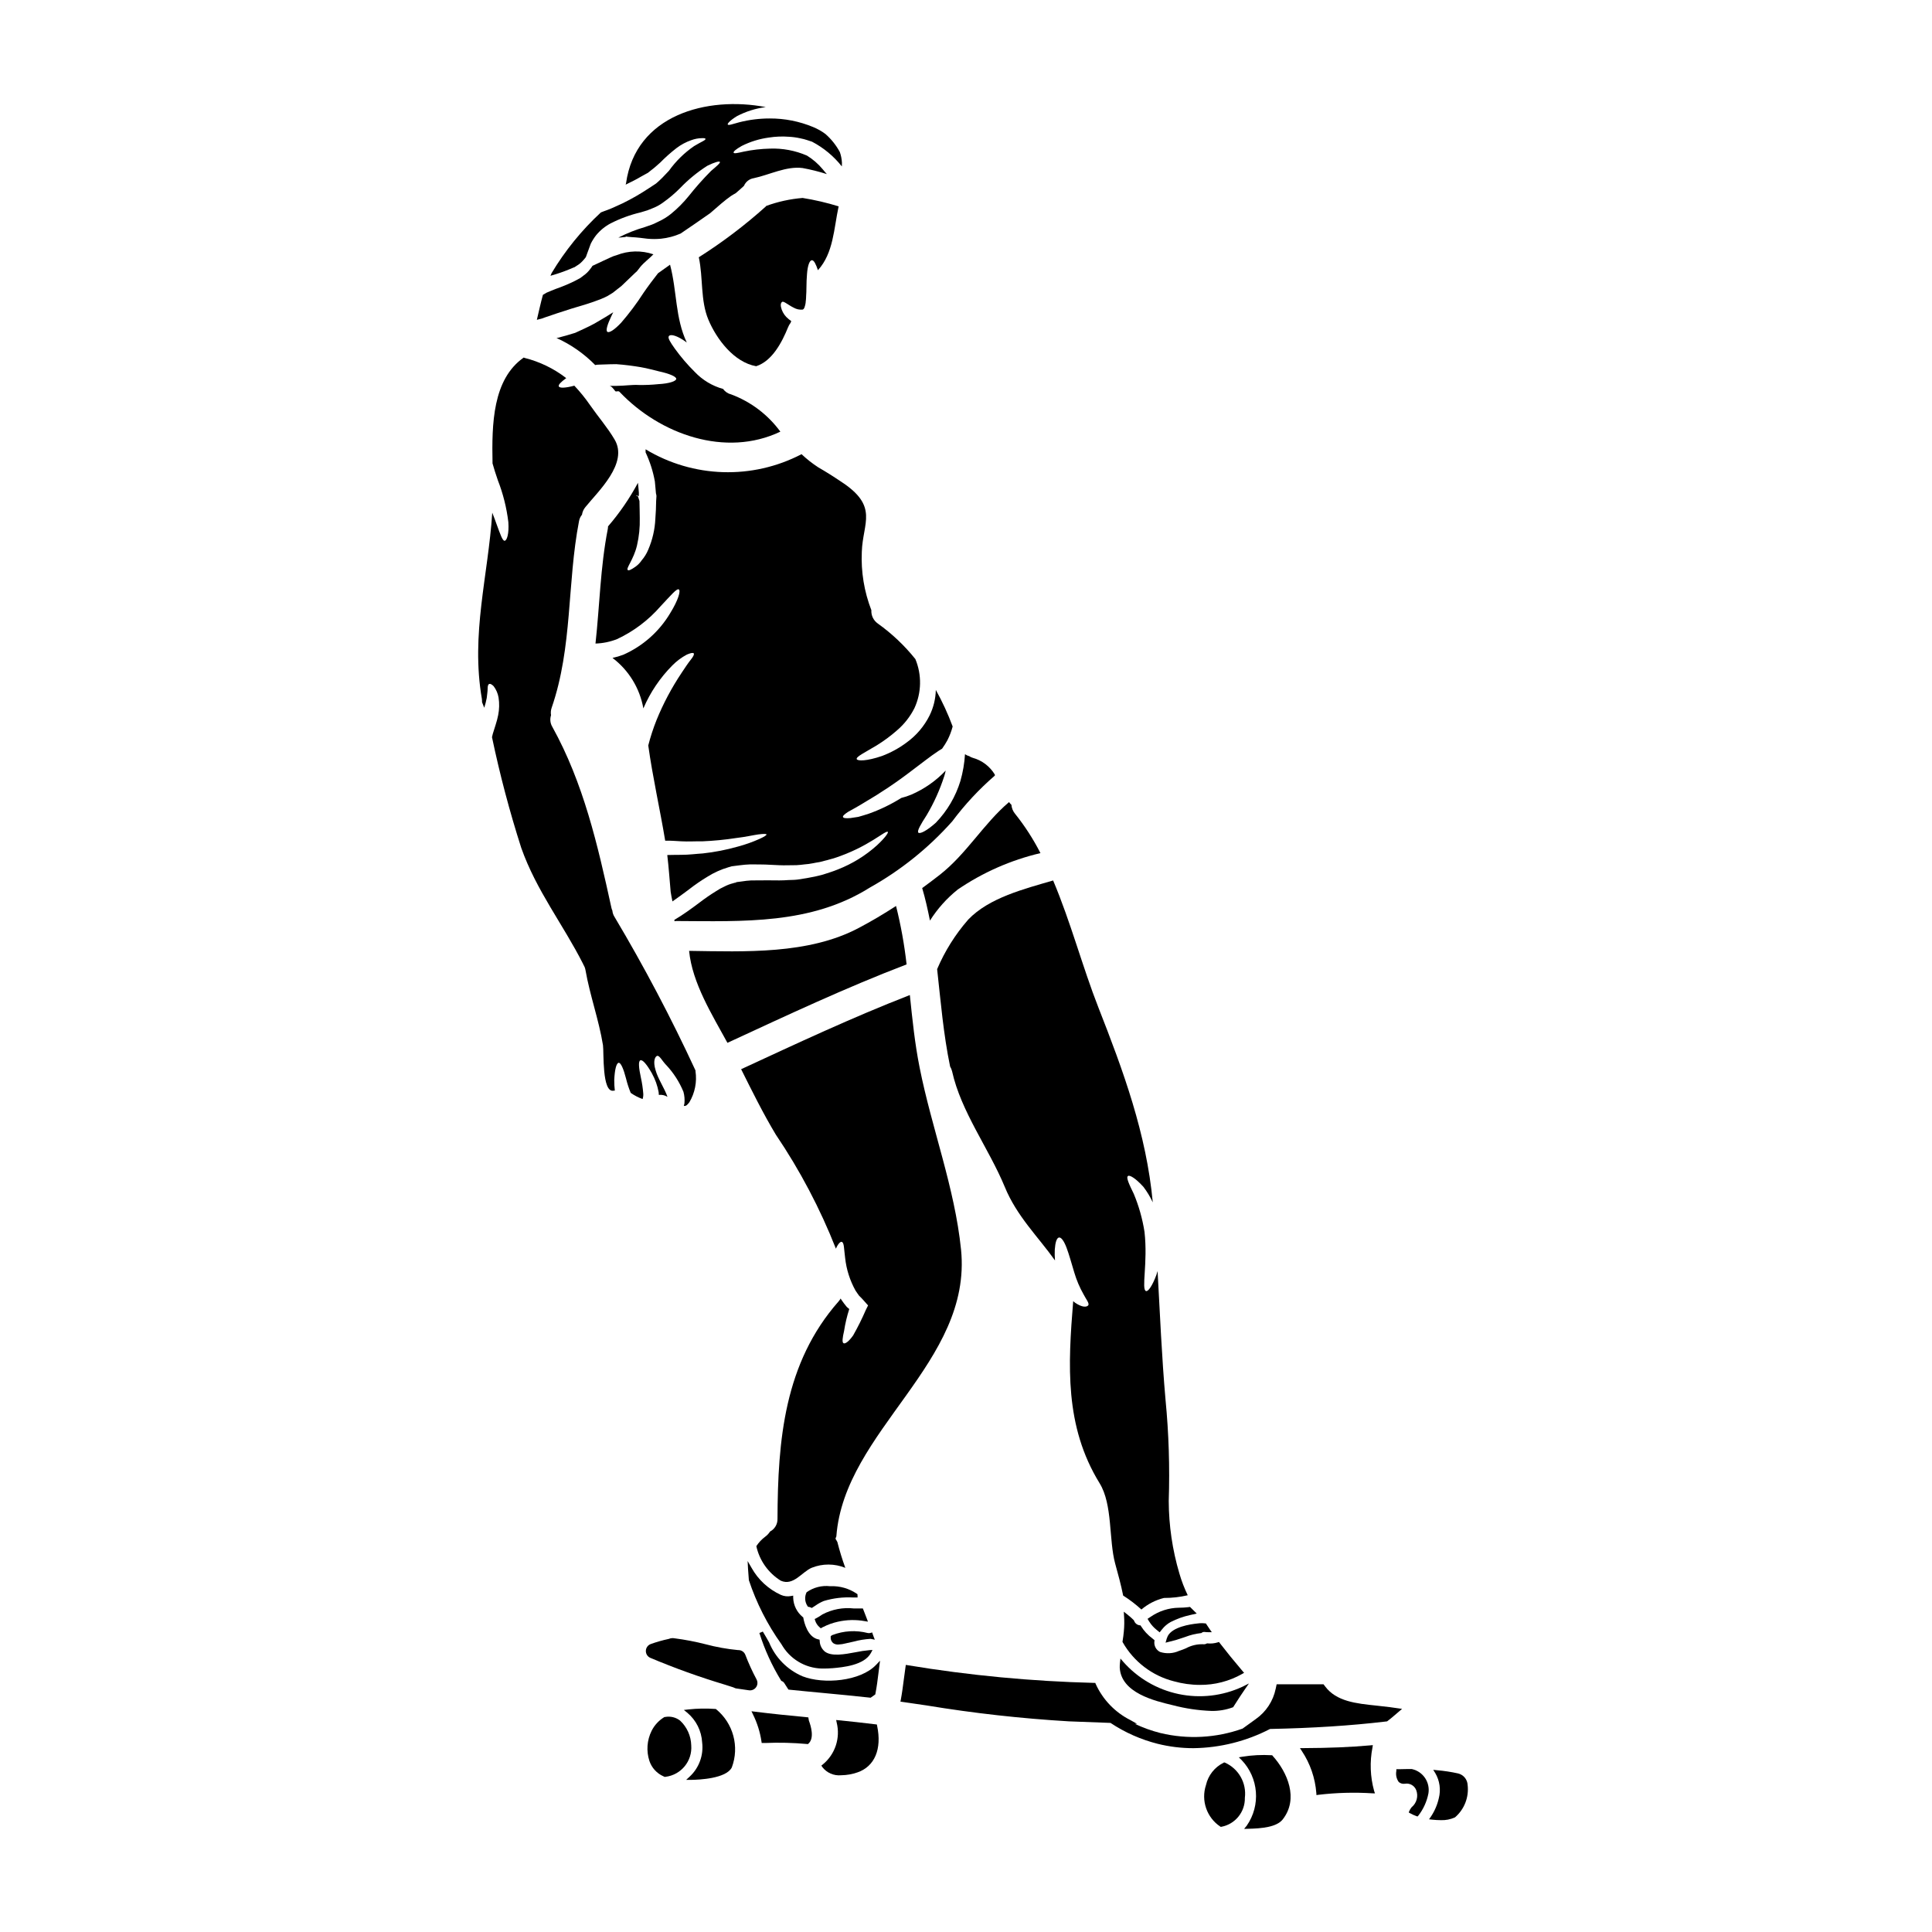
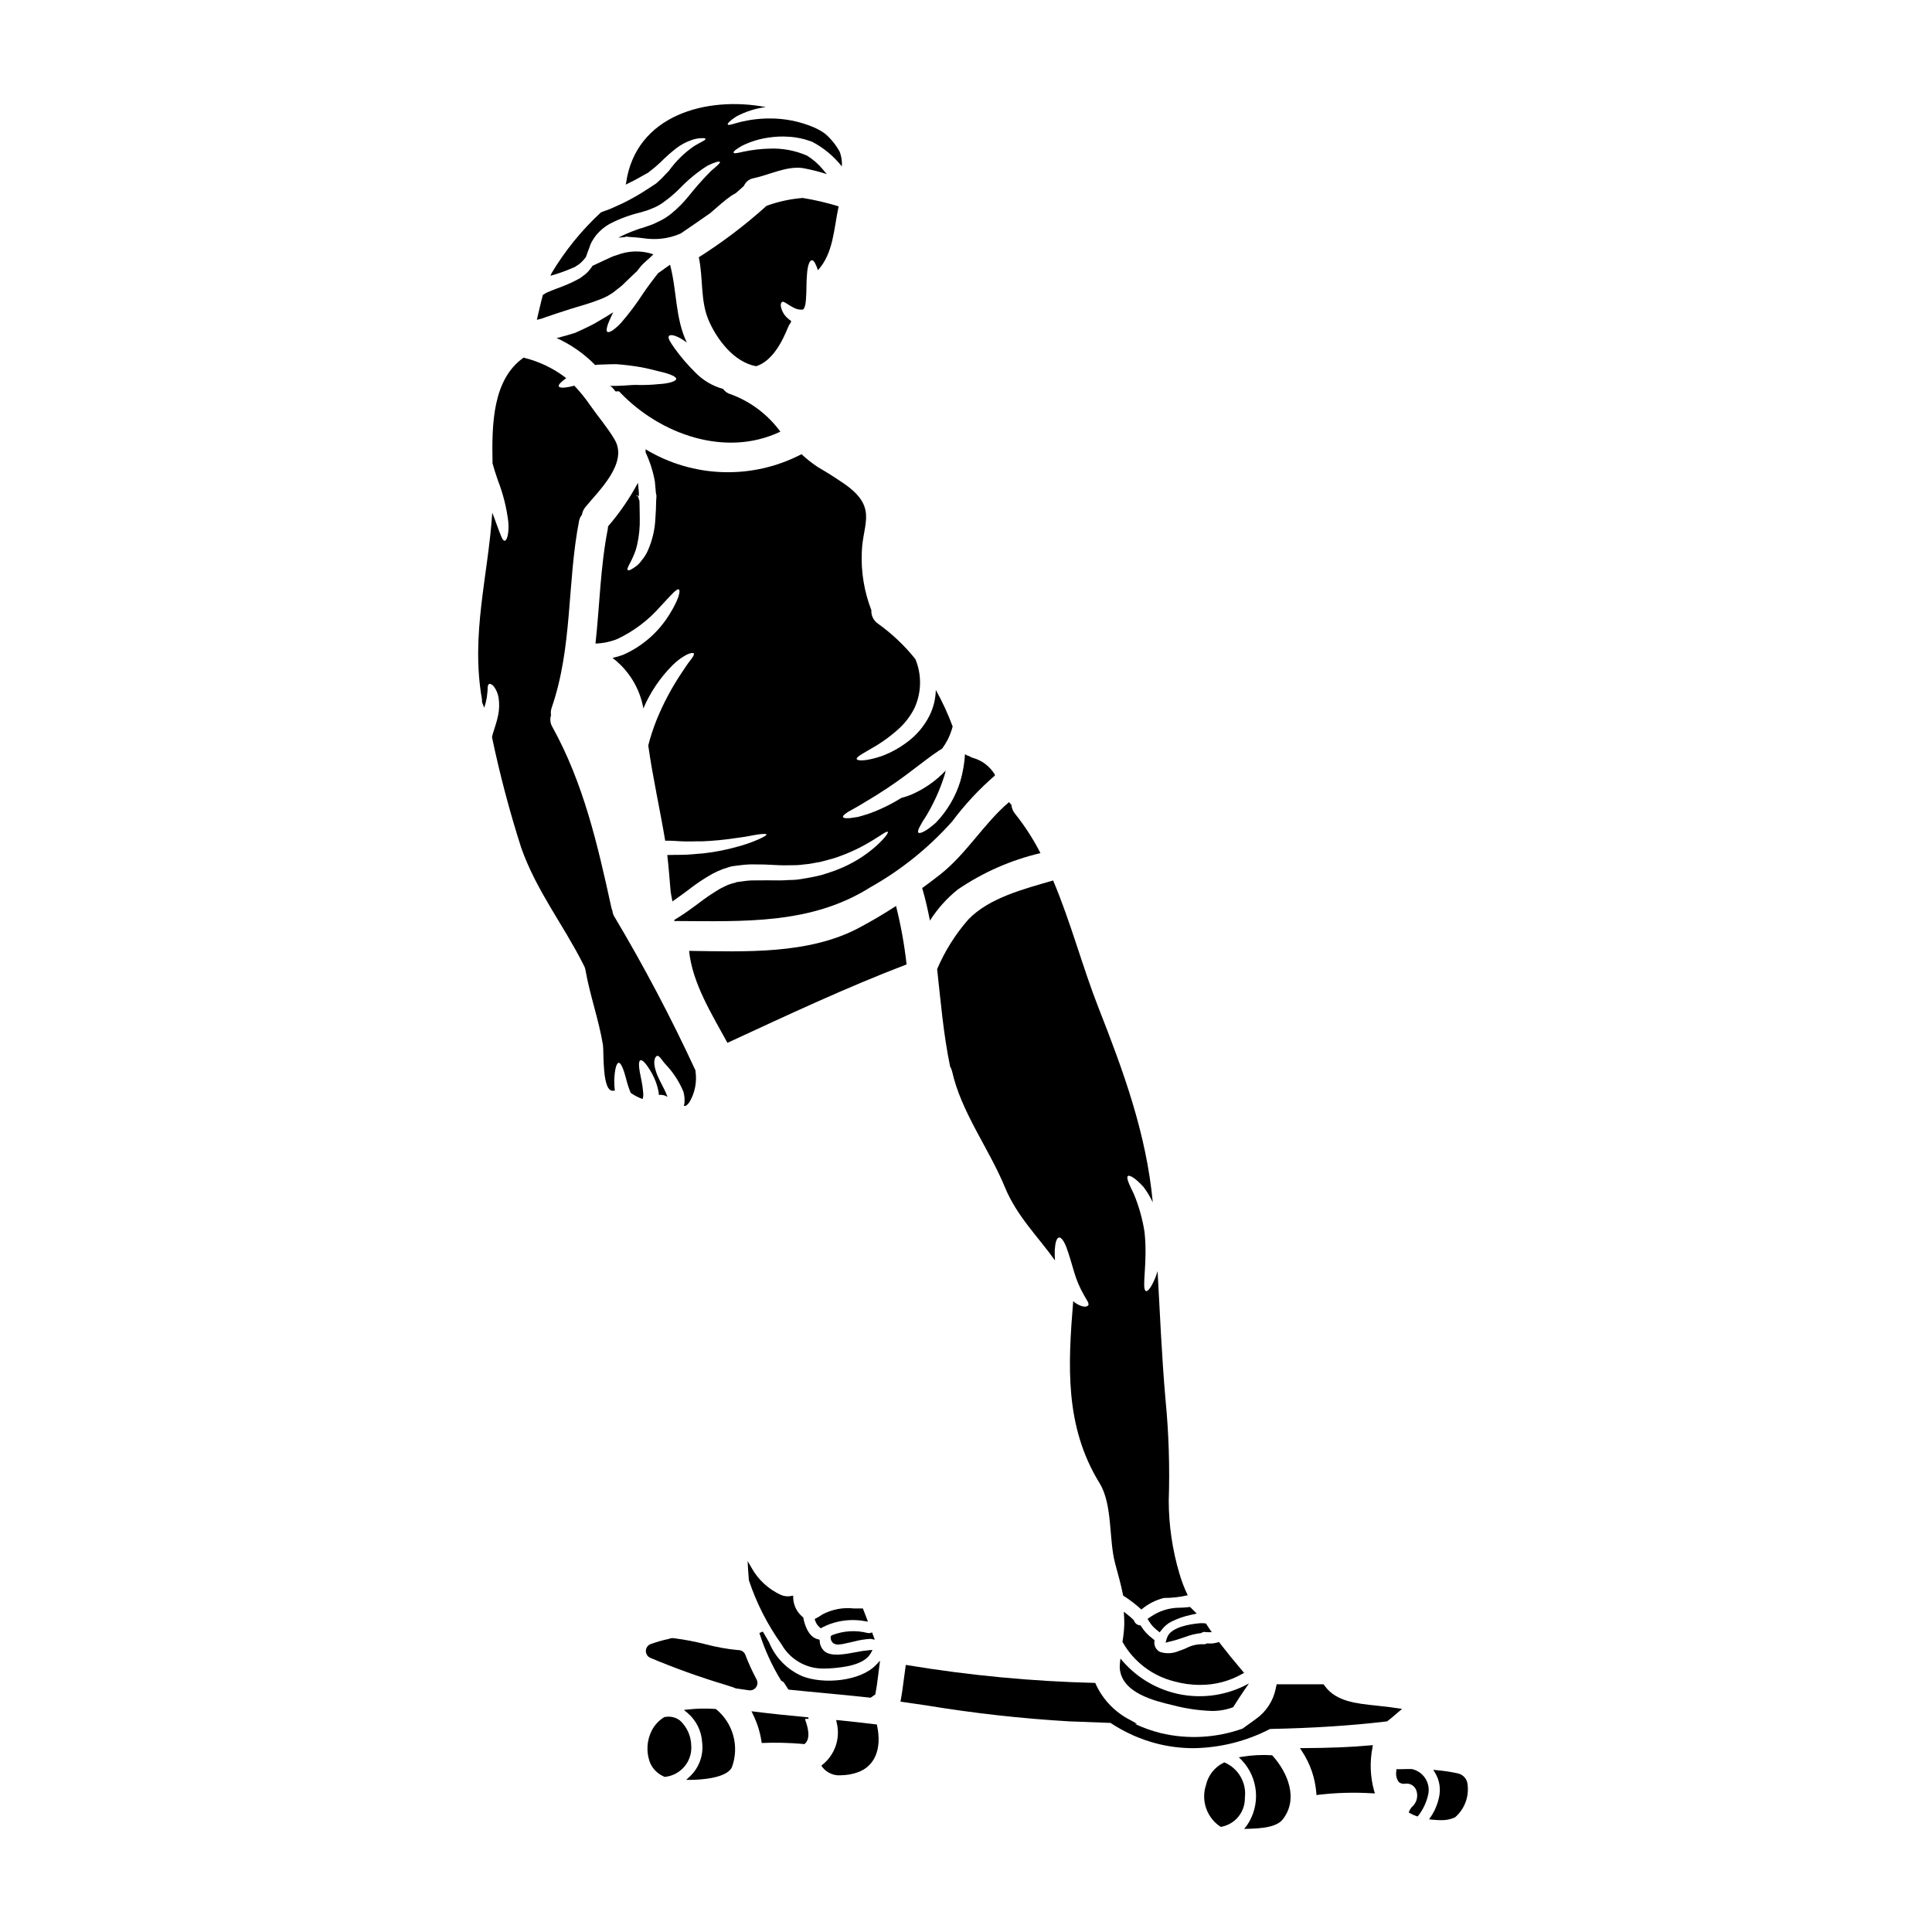
<svg xmlns="http://www.w3.org/2000/svg" fill="#000000" width="800px" height="800px" version="1.1" viewBox="144 144 512 512">
  <g>
    <path d="m360.8 267.82c-1.562-1.02-3.027-2.176-4.383-3.457-13.059 6.809-28.719 6.316-41.328-1.293 0.016 0.27 0.016 0.543 0 0.816 1.152 2.449 1.977 5.039 2.457 7.703 0.078 0.871 0.156 1.688 0.234 2.531l0.051 0.605 0.078 0.32 0.055 0.344v0.156l-0.078 1.215c-0.027 1.574-0.078 3.188-0.211 4.723-0.125 2.809-0.762 5.57-1.871 8.152-0.422 1.039-1.012 2-1.742 2.848-0.457 0.684-1.039 1.273-1.715 1.742-1.055 0.738-1.738 1.055-1.969 0.848-0.578-0.449 1.531-2.719 2.43-6.519 0.555-2.379 0.801-4.816 0.738-7.254 0-1.398-0.055-2.902-0.082-4.535l-0.395-1.215-0.395-0.156v-0.105c0-0.184 0.395 0.238 0.395 0.184l0.184-0.027 0.051-0.316v-0.605c-0.078-0.82-0.129-1.66-0.234-2.508v-0.078c-2.211 4.133-4.875 8.008-7.934 11.559-0.004 0.258-0.027 0.512-0.078 0.766-1.969 10.078-2.137 20.23-3.246 30.285v-0.004c1.961-0.055 3.898-0.457 5.727-1.18 4.406-2.062 8.332-5.027 11.523-8.703 2.664-2.824 4.273-4.777 4.828-4.461 0.555 0.32-0.105 2.793-2.32 6.356v0.004c-2.898 4.836-7.219 8.656-12.371 10.945-0.938 0.359-1.898 0.641-2.879 0.848 4.316 3.269 7.238 8.047 8.18 13.379 1.82-4.258 4.438-8.129 7.703-11.414 1.125-1.137 2.414-2.098 3.824-2.848 1-0.426 1.633-0.555 1.82-0.32 0.184 0.234-0.105 0.848-0.789 1.688-0.68 0.844-1.426 1.969-2.453 3.512h0.004c-2.625 3.926-4.844 8.105-6.621 12.477-0.875 2.195-1.609 4.441-2.191 6.727 1.18 8.465 3.086 16.805 4.488 25.242 1.574-0.051 2.981 0.105 4.297 0.16 1.738 0.102 3.797-0.027 5.539 0l-0.004 0.004c3.004-0.125 6-0.418 8.973-0.875 2.508-0.289 4.461-0.762 5.828-0.949 1.371-0.184 2.164-0.184 2.215 0s-0.578 0.605-1.848 1.18h0.004c-1.852 0.828-3.766 1.508-5.723 2.031-3.051 0.867-6.164 1.477-9.312 1.82-1.82 0.105-3.543 0.371-5.75 0.371-1.238 0.027-2.508 0-3.668 0.051 0.395 3.297 0.605 6.519 0.898 9.738 0.133 0.844 0.293 1.711 0.477 2.559 1.449-1.004 2.902-2.086 4.434-3.219l-0.004-0.004c1.559-1.211 3.188-2.332 4.879-3.348 1.711-1.074 3.562-1.906 5.5-2.477l0.656-0.184 0.078-0.027 0.184-0.051h0.027l0.051-0.027 0.184-0.004 0.371-0.051 1.453-0.184c0.941-0.129 1.891-0.207 2.844-0.242 1.77 0.027 3.668 0 5.199 0.105 1.633 0.078 3.191 0.184 4.773 0.133 0.762 0 1.504 0 2.242-0.027 0.738-0.027 1.449-0.129 2.16-0.211 1.426-0.078 2.754-0.445 4.035-0.629 1.297-0.348 2.535-0.633 3.668-0.977 9.285-2.984 13.824-7.625 14.352-6.992 0.156 0.207-0.711 1.527-2.82 3.481v0.004c-3.062 2.773-6.606 4.965-10.453 6.465-1.211 0.504-2.535 0.898-3.906 1.348-1.434 0.395-2.887 0.711-4.352 0.949-0.762 0.133-1.574 0.266-2.363 0.371s-1.609 0.105-2.43 0.133c-1.574 0.129-3.242 0.105-4.961 0.078-1.715-0.027-3.297 0.027-5.012 0.027h0.004c-0.805 0.043-1.605 0.133-2.398 0.262l-1.211 0.156-0.32 0.051-0.078 0.105 0.051 0.051v0.004c-0.051 0.012-0.098 0.039-0.133 0.078l-0.027 0.133c-0.105 0-0.023-0.051 0.027-0.133l0.027-0.051 0.051-0.078-0.051-0.027-0.633 0.184c-0.82 0.203-1.613 0.504-2.359 0.898-0.746 0.332-1.461 0.727-2.137 1.18-1.559 0.961-3.062 2-4.512 3.113-2.109 1.574-4.246 3.148-6.598 4.535 0.031 0.113 0.051 0.23 0.055 0.348 0.156-0.035 0.312-0.051 0.473-0.055 17.711 0.078 35.613 0.953 51.203-8.809v-0.004c8.238-4.598 15.648-10.547 21.922-17.598 3.316-4.438 7.102-8.504 11.289-12.129v-0.266c-1.312-2.184-3.418-3.781-5.879-4.453-0.32-0.094-0.621-0.238-0.898-0.426-0.406-0.109-0.789-0.285-1.133-0.527-0.145 2.398-0.551 4.773-1.211 7.086-1.266 4.141-3.488 7.93-6.492 11.051-2.453 2.215-4.297 3.086-4.668 2.637-0.371-0.449 0.633-2.164 2.215-4.617 1.938-3.269 3.504-6.746 4.668-10.367 0.152-0.477 0.277-0.957 0.371-1.449-2.566 2.711-5.652 4.871-9.074 6.359-0.875 0.367-1.773 0.664-2.691 0.895-2.731 1.711-5.641 3.117-8.676 4.195-1.004 0.32-1.926 0.605-2.719 0.82-0.816 0.129-1.504 0.234-2.082 0.316-1.18 0.105-1.848 0.027-1.969-0.266-0.121-0.293 0.395-0.762 1.375-1.398 0.5-0.293 1.105-0.633 1.848-1.027 0.738-0.395 1.449-0.848 2.293-1.348h-0.004c4.434-2.582 8.699-5.445 12.77-8.574 2.504-1.848 4.641-3.613 7.086-5.223 0.316-0.184 0.605-0.371 0.898-0.555h-0.004c0.512-0.707 0.98-1.449 1.398-2.215 0.598-1.168 1.066-2.394 1.398-3.664-1.238-3.336-2.731-6.574-4.461-9.684-0.055 2.352-0.621 4.668-1.66 6.777-1.422 2.848-3.512 5.305-6.094 7.164-1.992 1.488-4.188 2.688-6.512 3.562-4.066 1.398-6.465 1.348-6.691 0.844-0.266-0.629 2.164-1.766 5.356-3.691v-0.004c1.863-1.152 3.629-2.457 5.273-3.902 1.938-1.648 3.527-3.664 4.668-5.938 1.887-4.106 1.973-8.812 0.242-12.988-2.867-3.582-6.215-6.75-9.949-9.418-1.148-0.801-1.801-2.144-1.715-3.543-1.906-4.922-2.769-10.188-2.531-15.461 0.234-7.727 4.617-12.055-5.566-18.648-1.961-1.324-3.965-2.59-6.023-3.773z" />
    <path d="m392.98 375.89c-1.504 1.18-3.031 2.316-4.59 3.457 0.848 2.848 1.477 5.723 2.059 8.625v-0.004c1.98-3.133 4.469-5.914 7.359-8.23 6.652-4.535 14.082-7.809 21.922-9.652-1.887-3.703-4.148-7.203-6.746-10.449-0.551-0.668-0.883-1.492-0.949-2.359-0.23-0.219-0.445-0.457-0.633-0.711-6.785 5.766-11.27 13.754-18.422 19.324z" />
    <path d="m352.44 224.42c0.477 0.266 1.137 0.762 1.93 1.133h-0.004c0.707 0.398 1.516 0.57 2.32 0.5 0.266-0.102 0.266-0.129 0.395-0.344 0.023-0.074 0.059-0.145 0.105-0.207l0.023-0.027 0.027-0.133c0.125-0.352 0.215-0.711 0.262-1.082 0.027-0.266 0.027-0.527 0.078-0.789 0.051-0.262 0.027-0.688 0.055-1.031 0.078-0.684 0.051-1.398 0.078-2.082 0.023-1.375 0.051-2.664 0.156-3.746 0.156-2.215 0.684-3.691 1.32-3.641 0.527 0 1.027 1.004 1.574 2.637 4.141-4.562 4.195-10.973 5.488-16.926v0.004c-3.125-0.965-6.316-1.711-9.547-2.227-3.289 0.27-6.527 0.977-9.629 2.109-0.051 0.051-0.078 0.105-0.129 0.156-5.531 4.973-11.473 9.473-17.754 13.453 1.18 5.461 0.395 11.414 2.535 16.531 2.141 5.117 6.75 11.289 12.664 12.344 4.269-1.371 6.856-6.383 8.465-10.34h-0.004c0.172-0.414 0.395-0.801 0.66-1.16 0.047-0.156 0.109-0.305 0.184-0.449-0.473-0.332-0.914-0.703-1.324-1.109-0.723-0.754-1.219-1.695-1.422-2.723-0.129-0.734 0.078-1.105 0.32-1.262 0.238-0.156 0.672 0.09 1.172 0.41z" />
    <path d="m318.41 245.81c-1.699 0.172-3.41 0.246-5.117 0.215-1.902-0.105-3.773 0.234-5.902 0.234h-1.926c0.527 0 1.055 0.711 1.609 1.426 0.395 0.184 0.762-0.211 1.133 0.184 10.711 11.289 28.117 17.438 42.598 10.523v0.004c-3.285-4.492-7.816-7.922-13.027-9.871-0.867-0.199-1.629-0.715-2.137-1.445-2.875-0.793-5.477-2.359-7.527-4.523-1.938-1.914-3.711-3.988-5.301-6.199-1.133-1.609-1.926-2.797-1.555-3.297 0.371-0.5 1.738-0.266 3.691 0.977 0.344 0.211 0.684 0.477 1.055 0.738-3.113-6.621-2.559-13.531-4.434-20.629-0.977 0.684-2.004 1.426-3.113 2.215-0.027 0-0.027 0.023-0.051 0.023-1.18 1.504-2.508 3.246-3.906 5.277h0.004c-1.777 2.762-3.75 5.394-5.902 7.875-1.766 1.871-3.148 2.754-3.641 2.402-0.492-0.355 0-1.93 1.082-4.223 0.133-0.289 0.32-0.656 0.477-0.977-1.609 1.055-3.324 2.031-4.934 2.984-1.664 0.922-3.512 1.711-5.144 2.481-0.82 0.266-1.609 0.473-2.363 0.711-0.395 0.102-0.789 0.207-1.18 0.316l-0.555 0.156-0.266 0.078-0.266 0.055-0.184 0.023 0.004-0.004c-0.055-0.004-0.109 0.008-0.156 0.027 3.836 1.738 7.312 4.168 10.258 7.176 0.27-0.066 0.543-0.102 0.82-0.105 0.5-0.027 1-0.027 1.527-0.051 1.031-0.055 2.109-0.055 3.219-0.078 2.266 0.156 4.59 0.473 6.465 0.789 1.875 0.316 3.562 0.82 4.934 1.133 2.754 0.605 4.512 1.371 4.512 1.969-0.004 0.598-1.793 1.254-4.801 1.41z" />
    <path d="m294.88 215.37c0.395-0.156 0.762-0.316 1.133-0.477l0.234-0.078h0.004c0.059-0.023 0.113-0.059 0.156-0.105l0.395-0.266c0.547-0.309 1.043-0.699 1.477-1.156 0.344-0.359 0.672-0.738 0.977-1.137l0.371-1.027c0.316-0.82 0.605-1.66 0.922-2.508h-0.004c0.391-0.789 0.863-1.539 1.402-2.238 1.066-1.312 2.387-2.394 3.879-3.18 2.516-1.281 5.172-2.258 7.918-2.906 0.578-0.18 1.156-0.344 1.738-0.527l0.105-0.023 0.051-0.027 0.129-0.059 0.422-0.16 0.844-0.344h-0.004c0.973-0.371 1.887-0.879 2.719-1.504 1.613-1.141 3.125-2.418 4.512-3.824 2.152-2.238 4.559-4.211 7.176-5.883 2.031-1.004 3.215-1.289 3.348-1.027 0.133 0.266-0.789 1.078-2.363 2.398h0.004c-2.09 2.102-4.062 4.324-5.906 6.648-1.391 1.719-2.953 3.293-4.668 4.695-1 0.809-2.098 1.492-3.269 2.031l-0.82 0.395-0.418 0.207-0.211 0.082-0.371 0.156-1.82 0.633v0.004c-2.402 0.691-4.734 1.613-6.965 2.754-0.027 0.027-0.055 0.055-0.082 0.055l0.977-0.078 0.527-0.055 0.266-0.023 0.133-0.055 0.234-0.078h0.055l0.078 0.051 1.18 0.105c1.574 0.078 2.902 0.266 4.219 0.426h0.004c1.191 0.113 2.394 0.113 3.586 0 1.801-0.184 3.566-0.648 5.223-1.375 2.613-1.793 5.223-3.543 7.809-5.379 2.137-1.875 4.012-3.512 5.488-4.539 0.504-0.316 0.926-0.578 1.32-0.789 0.711-0.633 1.453-1.238 2.164-1.926 0.453-1.078 1.43-1.844 2.586-2.031 4.141-0.871 8.625-3.246 12.949-2.691 2.18 0.398 4.328 0.934 6.438 1.609-0.395-0.449-0.789-0.871-1.109-1.289-1.184-1.426-2.59-2.644-4.168-3.617-3.102-1.344-6.465-1.977-9.84-1.848-2.312 0.055-4.617 0.316-6.883 0.789-1.633 0.371-2.609 0.582-2.715 0.293-0.105-0.293 0.578-0.898 2.109-1.766l-0.004-0.004c2.269-1.145 4.711-1.902 7.227-2.242 1.773-0.277 3.57-0.348 5.359-0.211 1.02 0.055 2.035 0.195 3.035 0.422l0.816 0.184 0.184 0.051c0.078 0 0-0.027 0.184 0.055l0.078 0.023 0.371 0.105c0.477 0.156 0.949 0.32 1.453 0.477v0.004c3.051 1.605 5.731 3.836 7.871 6.539 0-0.32 0-0.633 0.023-0.977v0.004c-0.047-0.965-0.234-1.914-0.551-2.824-0.977-1.816-2.273-3.445-3.824-4.801-1.008-0.754-2.109-1.371-3.273-1.848-3.637-1.508-7.539-2.281-11.477-2.266-2.715-0.004-5.414 0.332-8.047 1-1.82 0.504-2.902 0.898-3.086 0.605-0.156-0.207 0.605-1.105 2.43-2.215 2.387-1.25 4.977-2.066 7.648-2.402-15.562-2.981-34.504 2.059-37.035 20.18-0.027 0.133-0.078 0.238-0.105 0.371 1.477-0.711 2.902-1.426 4.09-2.137 0.5-0.289 1-0.551 1.477-0.816l0.344-0.184h-0.004c0-0.016 0.016-0.027 0.031-0.027 0.051-0.051 0.184-0.129 0.234-0.184l0.66-0.527c0.949-0.684 1.609-1.371 2.363-2.004v-0.004c1.336-1.359 2.766-2.629 4.273-3.797 1.191-0.906 2.519-1.621 3.938-2.109 0.879-0.332 1.812-0.512 2.754-0.531 0.633-0.023 0.977 0.027 1.004 0.184 0.078 0.371-1.18 0.789-3.035 1.93-2.578 1.773-4.828 3.981-6.652 6.527-0.789 0.789-1.574 1.715-2.363 2.43l-0.629 0.578c-0.129 0.133-0.273 0.254-0.422 0.367l-0.395 0.266c-0.504 0.344-1.027 0.688-1.574 1.027-2.207 1.469-4.508 2.789-6.891 3.957-1.32 0.578-2.715 1.289-4.035 1.766-0.578 0.207-1.18 0.422-1.738 0.656v0.004c-5.098 4.715-9.496 10.133-13.059 16.09-0.105 0.211-0.184 0.449-0.289 0.688v0.004c0.09-0.035 0.176-0.059 0.266-0.082 1.609-0.453 3.188-1 4.734-1.637z" />
    <path d="m287.57 228.43 0.789-0.293c2.086-0.738 4.461-1.504 7.019-2.32 1.289-0.395 2.637-0.789 4.012-1.211 1.238-0.371 2.609-0.871 3.906-1.375 0.605-0.234 1.18-0.527 1.766-0.82 0.449-0.289 0.922-0.578 1.371-0.844 0.738-0.605 1.477-1.16 2.215-1.738 1.266-1.215 2.481-2.363 3.668-3.512h-0.004c0.141-0.137 0.293-0.27 0.449-0.395 0.316-0.371 0.629-0.789 0.922-1.18 1.027-1.238 2.363-2.188 3.484-3.348h-0.004c-3.176-1.086-6.637-1-9.762 0.234-0.562 0.148-1.109 0.352-1.633 0.605l-2.008 0.926-1.055 0.5-1.688 0.789v-0.004c-0.168 0.277-0.352 0.539-0.555 0.789-0.508 0.707-1.133 1.324-1.848 1.816l-0.551 0.422c-0.113 0.102-0.234 0.191-0.367 0.266l-0.266 0.133c-0.371 0.184-0.711 0.371-1.082 0.578-1.633 0.809-3.316 1.512-5.039 2.109-0.789 0.344-1.66 0.633-2.453 1.004-0.32 0.184-0.66 0.395-0.977 0.578-0.609 2.191-1.082 4.434-1.609 6.625 0.207-0.055 0.422-0.105 0.684-0.184 0.191-0.051 0.613-0.129 0.613-0.152z" />
    <path d="m371.57 389.92c-13.297 7.043-30.121 6.277-44.949 6.07 0.82 8.516 6.121 16.961 10.156 24.371 15.695-7.254 31.344-14.613 47.48-20.785-0.586-5.219-1.52-10.391-2.797-15.484-3.215 2.082-6.488 4.035-9.891 5.828z" />
    <path d="m448.9 572.49-0.789 0.52 0.496 0.816 0.004-0.004c0.516 0.809 1.168 1.523 1.918 2.117l0.789 0.652 0.625-0.789v0.004c0.629-0.809 1.418-1.48 2.32-1.969 1.617-0.828 3.34-1.441 5.117-1.832l1.766-0.395-1.785-1.762-0.488 0.07c-0.809 0.094-1.625 0.145-2.438 0.145-2.699 0.039-5.32 0.883-7.535 2.426z" />
    <path d="m453.46 577.59c-0.102 0.215-0.191 0.43-0.262 0.656l-0.312 1.078 0.906-0.23v-0.004c0.051-0.004 0.105-0.02 0.156-0.035 1.223-0.285 2.43-0.637 3.613-1.062l0.613-0.207c1.293-0.496 2.641-0.828 4.012-0.984h0.145l0.117-0.086h0.004c0.234-0.195 0.543-0.277 0.844-0.223 0.297 0.039 0.594 0.059 0.891 0.055h0.953l-0.551-0.789c-0.312-0.445-0.598-0.887-0.887-1.328l-0.125-0.195-0.227-0.027-0.004 0.004c-0.668-0.078-1.34-0.07-2.008 0.027-1.949 0.199-6.629 0.914-7.879 3.352z" />
    <path d="m392.35 400.84c0.953 8.602 1.664 17.223 3.434 25.773h-0.004c0.234 0.398 0.41 0.82 0.527 1.266 2.363 10.738 9.734 20.445 13.953 30.625 3.191 7.809 8.785 13.16 13.324 19.523-0.082-0.957-0.102-1.918-0.055-2.879 0.133-1.898 0.504-3.086 1.109-3.191 0.605-0.105 1.344 0.949 2.004 2.691 0.66 1.742 1.32 4.141 2.059 6.594 0.594 2.012 1.418 3.953 2.453 5.777 0.684 1.32 1.609 2.402 1.238 2.902-0.371 0.5-1.555 0.633-3.484-0.684-0.184-0.105-0.316-0.293-0.5-0.422-1.371 16.926-2.32 33.105 6.992 48.246 3.508 5.695 2.402 14.957 4.141 21.34 0.738 2.688 1.531 5.539 2.109 8.438v0.004c1.719 1.086 3.332 2.32 4.832 3.695 1.73-1.473 3.781-2.519 5.984-3.062 2.121 0.008 4.234-0.23 6.297-0.715-0.898-1.859-1.641-3.793-2.215-5.777-1.848-6.234-2.797-12.699-2.82-19.203 0.297-8.941 0.016-17.895-0.848-26.801-1-11.344-1.477-22.738-2.109-34.133-0.102 0.344-0.207 0.711-0.316 1.027-1.082 2.902-2.188 4.461-2.754 4.273-1.289-0.449 0.527-7.438-0.395-15.695-0.543-3.461-1.496-6.844-2.844-10.074-1.266-2.586-2.086-4.352-1.531-4.723 0.449-0.344 2.059 0.633 4.09 2.879v-0.004c0.973 1.277 1.801 2.656 2.477 4.113-1.688-18.199-7.781-34.766-14.43-51.699-4.144-10.551-7.332-22.637-11.977-33.609-7.652 2.242-16.961 4.566-22.504 10.367h0.004c-3.426 3.914-6.207 8.352-8.242 13.137z" />
    <path d="m360.27 572.87-0.371 0.184 0.121 0.395c0.223 0.723 0.652 1.359 1.234 1.836l0.277 0.238 0.309-0.195c0.066-0.043 0.156-0.086 0.289-0.152h0.02-0.008c1.242-0.637 2.559-1.109 3.918-1.406 2.34-0.527 4.762-0.582 7.121-0.152l0.832 0.137-0.293-0.789c-0.273-0.742-0.566-1.488-0.863-2.231l-0.188-0.477h-0.344-2.035c-2.875-0.324-5.777 0.227-8.336 1.574-0.535 0.387-1.102 0.734-1.684 1.039z" />
-     <path d="m371.02 566.33c-2.035-1.375-4.449-2.062-6.898-1.969h-0.156c-2.199-0.25-4.41 0.324-6.211 1.605-0.582 1.184-0.484 2.594 0.258 3.684l0.125 0.172 0.211 0.023h0.004c0.184 0.027 0.359 0.082 0.523 0.168l0.246 0.117 0.227-0.141c0.246-0.152 0.488-0.316 0.73-0.477h0.004c0.688-0.492 1.43-0.902 2.211-1.227 2.504-0.754 5.121-1.074 7.738-0.938h1.238l-0.027-0.863z" />
    <path d="m463.88 579.51-0.121 0.059c-0.305 0.16-0.652 0.219-0.992 0.168-1.562-0.039-3.106 0.332-4.481 1.078-0.574 0.234-1.113 0.465-1.547 0.594l-0.25 0.078c-1.598 0.73-3.41 0.832-5.082 0.289-1.051-0.535-1.645-1.684-1.477-2.852l0.027-0.254-0.547-0.457c-1.199-0.883-2.227-1.984-3.023-3.246l-0.121-0.215-0.246-0.031c-0.672-0.086-1.238-0.543-1.461-1.18l-0.121-0.199v-0.004c-0.555-0.551-1.145-1.066-1.762-1.547l-0.859-0.672 0.062 1.086h0.004c0.094 1.379 0.078 2.762-0.055 4.137-0.051 0.734-0.199 1.723-0.336 2.594l-0.027 0.164 0.078 0.145v0.004c2.934 5.137 7.828 8.863 13.562 10.316 2.234 0.625 4.539 0.949 6.859 0.949 3.93 0.035 7.801-0.965 11.219-2.902l0.512-0.297-0.395-0.449c-2.211-2.594-4.191-5.031-6.055-7.449l-0.207-0.273-0.332 0.102 0.004 0.004c-0.867 0.266-1.781 0.359-2.684 0.27z" />
-     <path d="m398.68 475.12c-1.66-16.379-7.781-32.129-10.973-48.219-1.266-6.328-1.926-12.77-2.586-19.203-15.191 5.902-29.941 12.82-44.715 19.652 2.93 5.856 5.828 11.742 9.207 17.359v-0.004c6.394 9.457 11.727 19.586 15.91 30.207 0.551-1.297 1.238-1.969 1.574-1.793 0.633 0.234 0.551 1.848 0.871 4.246v-0.004c0.328 3.043 1.266 5.988 2.754 8.66 0.348 0.477 0.633 0.977 0.977 1.398 0.371 0.34 0.727 0.703 1.059 1.082l1.289 1.453-0.605 1.211c-0.992 2.301-2.113 4.547-3.348 6.727-1.137 1.609-2.086 2.293-2.535 2.082-0.449-0.211-0.289-1.449 0.133-3.269 0.305-1.969 0.762-3.906 1.371-5.801-0.23-0.172-0.453-0.355-0.66-0.555-0.527-0.633-1.02-1.289-1.477-1.969-0.039-0.09-0.082-0.18-0.133-0.266-0.164 0.27-0.352 0.523-0.555 0.766-14.402 16.328-16.117 36.77-16.195 57.641v-0.004c0.035 1.402-0.727 2.699-1.969 3.352-0.348 0.543-0.797 1.02-1.32 1.395-0.91 0.688-1.695 1.527-2.32 2.481 0.832 3.805 3.176 7.109 6.488 9.156 3.348 1.477 5.621-2.363 8.207-3.434 2.852-1.141 6.039-1.129 8.887 0.027-0.82-2.246-1.523-4.535-2.109-6.856-0.027-0.105-0.129-0.184-0.156-0.266-0.055-0.211-0.32-0.426-0.32-0.633 0-0.207 0.184-0.395 0.211-0.605 2.121-28.082 36.098-45.996 33.039-76.016z" />
    <path d="m375.51 577.7c-0.078-0.203-0.152-0.395-0.23-0.637l-0.145-0.449-0.453 0.129c-0.238 0.074-0.496 0.082-0.738 0.02-3.098-0.797-6.363-0.605-9.348 0.539-0.117 0.047-0.227 0.117-0.32 0.203l-0.137 0.141v0.203c-0.051 0.598 0.188 1.18 0.637 1.574 0.402 0.285 0.887 0.426 1.379 0.395 0.699-0.035 1.391-0.145 2.066-0.328l0.367-0.086c0.531-0.109 1.066-0.23 1.602-0.355 1.469-0.398 2.973-0.645 4.492-0.738 0.09 0.004 0.18 0.02 0.27 0.043l0.879 0.18z" />
    <path d="m532.94 617.06c-0.062-1.473-1.09-2.727-2.519-3.078-1.844-0.41-3.715-0.695-5.602-0.855l-0.996-0.102 0.531 0.852c1.188 2.016 1.527 4.422 0.941 6.691-0.395 1.746-1.113 3.406-2.113 4.891l-0.469 0.676 0.82 0.09v0.004c0.738 0.082 1.484 0.125 2.231 0.129 1.32 0.066 2.633-0.188 3.832-0.742 2.465-2.121 3.715-5.324 3.344-8.555z" />
    <path d="m441.66 584.38-0.727-0.844-0.129 1.105c-0.047 0.422-0.066 0.848-0.062 1.273 0.34 6.731 9.254 8.844 14.047 9.98h0.004c3.344 0.883 6.777 1.391 10.23 1.52 1.922 0.039 3.836-0.277 5.637-0.938l0.148-0.055 0.082-0.141c1.207-1.906 2.191-3.406 3-4.57l1.094-1.574-1.719 0.867v-0.004c-5.277 2.457-11.207 3.137-16.902 1.945-5.695-1.195-10.855-4.199-14.703-8.566z" />
    <path d="m468.61 611.11-0.188-0.055-0.172 0.094c-2.363 1.168-4.07 3.336-4.652 5.906-1.359 4.109 0.199 8.625 3.805 11.02l0.137 0.066 0.148-0.027h0.004c3.664-0.695 6.289-3.934 6.211-7.664 0.492-3.938-1.656-7.734-5.293-9.34z" />
    <path d="m356.66 588.23c-4.012-1.719-7.188-4.941-8.84-8.977-0.5-0.887-1.023-1.816-1.664-2.867l-0.91 0.371c1.391 4.402 3.312 8.617 5.723 12.555l0.074 0.125 0.137 0.062c0.297 0.117 0.547 0.328 0.707 0.605 0.297 0.477 0.613 0.988 0.934 1.465l0.129 0.191 0.227 0.023c2.926 0.305 5.848 0.574 8.773 0.852 4.125 0.395 8.395 0.789 12.594 1.258l0.176 0.023 0.148-0.102c0.324-0.215 0.621-0.434 0.945-0.668l0.152-0.117 0.027-0.172c0.367-1.832 0.59-3.691 0.812-5.488 0.074-0.594 0.145-1.18 0.223-1.77l0.195-1.5-1.043 1.094c-4.152 4.383-13.906 5.227-19.52 3.035z" />
    <path d="m518.25 612.84-0.145-0.023c-1.066 0-2.113 0-3.148 0.039h-0.91v0.469h-0.004c-0.195 1.023 0.035 2.086 0.648 2.934 0.453 0.379 1.047 0.543 1.633 0.449 1.277-0.223 2.535 0.496 2.996 1.711 0.598 1.594 0.121 3.391-1.184 4.481l-0.09 0.098c-0.227 0.285-0.418 0.602-0.566 0.934l-0.148 0.395 0.371 0.207h-0.004c0.531 0.297 1.086 0.547 1.66 0.754l0.293 0.098 0.215-0.211v-0.004c1.348-1.727 2.266-3.75 2.68-5.902 0.48-2.938-1.398-5.75-4.297-6.426z" />
    <path d="m512.31 596.41c-1.133-0.148-2.289-0.277-3.449-0.395-5.512-0.57-10.68-1.109-13.668-5.074l-0.445-0.586h-12.426l-0.246 1.18h-0.004c-0.668 3.266-2.566 6.148-5.301 8.055l-3.465 2.5h0.004c-6.996 2.504-14.566 2.914-21.789 1.18-2.328-0.59-4.594-1.402-6.769-2.43h0.594l-1.766-0.992c-4.066-2.043-7.312-5.414-9.199-9.559l-0.121-0.305h-0.328c-16.551-0.414-33.055-1.98-49.391-4.688l-0.488-0.078-0.074 0.488c-0.172 1.133-0.32 2.273-0.465 3.414-0.227 1.758-0.461 3.574-0.789 5.324l-0.098 0.508 0.512 0.07c2.156 0.312 4.312 0.629 6.469 0.945 12.469 2.059 25.043 3.461 37.66 4.207 3.625 0.145 7.34 0.281 11.02 0.414h0.004c3.824 2.543 8.055 4.418 12.508 5.539 3.098 0.77 6.277 1.16 9.469 1.156 7.07-0.09 14.023-1.832 20.301-5.09 11.277-0.23 21.359-0.867 30.629-1.969l0.395-0.047 0.324-0.254c0.395-0.301 0.789-0.602 1.137-0.91l2.512-2.144z" />
    <path d="m507.72 607.1 0.098-0.625-0.629 0.059c-5.277 0.473-10.93 0.707-17.789 0.734h-0.898l0.488 0.754c2.219 3.328 3.543 7.172 3.852 11.16l0.031 0.535 0.531-0.078c4.734-0.559 9.508-0.691 14.262-0.395l0.715 0.023-0.23-0.676c-1.035-3.746-1.18-7.684-0.43-11.492z" />
    <path d="m481.14 609.15h-0.207c-2.566-0.148-5.141-0.016-7.68 0.395l-0.957 0.164 0.699 0.672 0.004 0.004c4.574 4.738 5.156 12.051 1.387 17.453l-0.684 0.836 1.078-0.027c3.613-0.082 7.523-0.445 9.133-2.457 4.328-5.488 1.281-12.508-2.633-16.859z" />
    <path d="m344.5 589.07c-1.129-2.113-2.125-4.293-2.981-6.531-0.293-0.754-1.023-1.254-1.832-1.25h-0.105c-2.906-0.277-5.781-0.793-8.602-1.547-2.707-0.691-5.453-1.219-8.227-1.574-0.508-0.098-1.035-0.039-1.512 0.16-1.629 0.344-3.231 0.801-4.793 1.363-0.754 0.277-1.262 0.98-1.289 1.781-0.027 0.801 0.43 1.539 1.164 1.867 6.465 2.727 13.074 5.106 19.797 7.121l2.238 0.715v0.004c0.164 0.086 0.332 0.16 0.504 0.219 0.148 0.043 0.297 0.074 0.449 0.094h0.062l3.086 0.449c0.102 0.016 0.199 0.023 0.301 0.023 0.695 0 1.336-0.367 1.691-0.961 0.355-0.598 0.367-1.336 0.035-1.945z" />
    <path d="m376.38 601.01-0.352-0.043c-3.574-0.434-6.769-0.789-9.773-1.082l-0.664-0.062 0.133 0.652c1.039 4.117-0.402 8.461-3.695 11.141l-0.352 0.273 0.234 0.395h0.004c1.18 1.543 3.074 2.363 5.008 2.176 1.473-0.02 2.934-0.273 4.328-0.762 4.555-1.574 6.496-6.191 5.199-12.328z" />
    <path d="m333.79 596.97-0.113-0.082h-0.141c-2.375-0.172-4.766-0.125-7.133 0.133l-1.18 0.141 0.918 0.73v0.004c2.34 1.965 3.766 4.816 3.934 7.871 0.414 3.371-0.812 6.738-3.301 9.051l-0.938 0.867h1.277c2.164-0.023 9.344-0.34 10.824-3.297 2.059-5.5 0.391-11.695-4.148-15.418z" />
    <path d="m324.23 599.98c-1.129-0.883-2.59-1.23-3.996-0.957h-0.145l-0.117 0.074c-1.41 0.871-2.551 2.117-3.293 3.598-1.234 2.484-1.441 5.356-0.574 7.988 0.617 1.82 1.969 3.297 3.727 4.066l0.348 0.16 0.203-0.043 0.004 0.004c4.125-0.512 7.121-4.18 6.797-8.328-0.062-2.496-1.129-4.859-2.953-6.562z" />
    <path d="m356.88 572.64-0.152-0.117c-1.535-1.254-2.457-3.106-2.523-5.086v-0.578l-0.57 0.105c-0.914 0.176-1.859 0.07-2.711-0.309-3.289-1.508-6.008-4.023-7.766-7.184l-1.027-1.773 0.105 2.047c0.055 0.98 0.133 1.969 0.223 3.019 2.004 6.039 4.898 11.746 8.598 16.922l0.395 0.641v0.004c2.422 3.816 6.699 6.043 11.211 5.844 0.578 0 1.18-0.027 1.773-0.082h0.137c2.754-0.242 8.461-0.754 10.234-4.047l0.418-0.789-0.883 0.055 0.004 0.004c-1.195 0.109-2.387 0.289-3.562 0.535-2.984 0.562-6.356 1.18-8.168-0.148v-0.004c-0.848-0.695-1.355-1.727-1.387-2.824l-0.039-0.355-0.348-0.074c-2.824-0.609-3.715-4.457-3.938-5.617z" />
    <path d="m316.78 428.49c0.852 1.535 1.449 3.203 1.766 4.934 0.031 0.246 0.051 0.492 0.055 0.738 0.793-0.094 1.59 0.082 2.266 0.504v-0.055c-0.762-2.188-2.508-4.746-3.113-6.934-0.789-2.535-0.129-3.668 0.371-3.852 0.633-0.211 1.32 1.289 2.43 2.43v-0.008c1.938 2.066 3.484 4.469 4.562 7.086 0.277 1.004 0.367 2.051 0.262 3.086-0.039 0.223-0.094 0.441-0.156 0.656 0.633 0.082 0.922-0.289 1.453-0.949v0.004c1.484-2.484 2.062-5.406 1.633-8.266v-0.188c-6.441-13.922-13.598-27.5-21.449-40.68-0.328-0.504-0.527-1.086-0.578-1.688-0.121-0.25-0.207-0.516-0.262-0.785-3.629-16.598-7.363-32.938-15.645-47.895-0.559-0.93-0.684-2.055-0.344-3.086-0.117-0.66-0.059-1.336 0.16-1.969 5.59-16.195 4.062-32.973 7.254-49.461 0.109-0.629 0.379-1.219 0.789-1.715 0.105-0.738 0.418-1.43 0.895-2.004 3.348-4.168 11.5-11.637 7.727-17.941-1.898-3.215-4.328-5.988-6.434-9.02-1.27-1.848-2.68-3.594-4.219-5.223-2.363 0.633-3.906 0.688-4.117 0.184-0.184-0.422 0.582-1.18 1.969-2.188-3.266-2.527-7.019-4.348-11.023-5.352-0.105-0.027-0.156-0.082-0.234-0.105-8.25 5.777-8.488 17.586-8.273 28.062 0.395 1.398 0.844 2.852 1.398 4.434l-0.004-0.004c1.402 3.578 2.34 7.32 2.797 11.133 0.211 3.148-0.395 4.879-0.977 4.934-0.582 0.051-1.18-1.789-2.109-4.297-0.316-0.926-0.734-2.004-1.18-3.148-1.082 16.746-5.727 32.152-2.754 49.324h-0.004c0.043 0.297 0.059 0.594 0.051 0.895 0.211 0.504 0.395 0.977 0.582 1.48 0.273-0.848 0.492-1.711 0.66-2.586 0.105-1.031 0.238-1.715 0.238-2.457 0-0.738 0.129-1.156 0.422-1.262 0.293-0.105 0.684 0.105 1.18 0.605 0.672 0.883 1.113 1.914 1.297 3.008 0.238 1.539 0.199 3.113-0.105 4.641-0.316 1.688-0.977 3.406-1.426 4.961-0.078 0.293-0.129 0.582-0.211 0.875l-0.004-0.004c2.078 9.914 4.668 19.715 7.758 29.359 4.035 11.395 11.02 20.152 16.406 30.785 0.027 0.055 0.027 0.105 0.055 0.156 0.277 0.434 0.469 0.918 0.555 1.426 1.18 6.754 3.543 13.164 4.641 19.918 0.266 1.766-0.316 12.664 2.797 12.055h0.004c0.113 0.004 0.23-0.004 0.34-0.027-0.113-0.938-0.164-1.879-0.156-2.824 0.129-2.82 0.578-4.434 1.156-4.535s1.32 1.633 1.969 4.164c0.316 1.297 0.73 2.57 1.242 3.805 0.969 0.684 2.027 1.234 3.148 1.633 0.145-0.449 0.207-0.926 0.18-1.398-0.109-1.43-0.316-2.848-0.629-4.246-0.555-2.559-0.738-4.406-0.133-4.617 0.605-0.211 1.672 1.039 3.074 3.492z" />
-     <path d="m358.28 599.52-0.059-0.395-0.508-0.051c-4.481-0.434-9.113-0.887-13.652-1.461l-0.914-0.113 0.395 0.824h-0.004c1.121 2.25 1.883 4.668 2.254 7.156l0.062 0.43h0.914c3.703-0.156 7.414-0.066 11.109 0.27l0.219 0.027 0.164-0.148c1.625-1.457 0.613-4.723 0.094-6.098h0.004c-0.043-0.145-0.07-0.293-0.078-0.441z" />
+     <path d="m358.28 599.52-0.059-0.395-0.508-0.051c-4.481-0.434-9.113-0.887-13.652-1.461l-0.914-0.113 0.395 0.824h-0.004c1.121 2.25 1.883 4.668 2.254 7.156l0.062 0.43c3.703-0.156 7.414-0.066 11.109 0.27l0.219 0.027 0.164-0.148c1.625-1.457 0.613-4.723 0.094-6.098h0.004c-0.043-0.145-0.07-0.293-0.078-0.441z" />
  </g>
</svg>